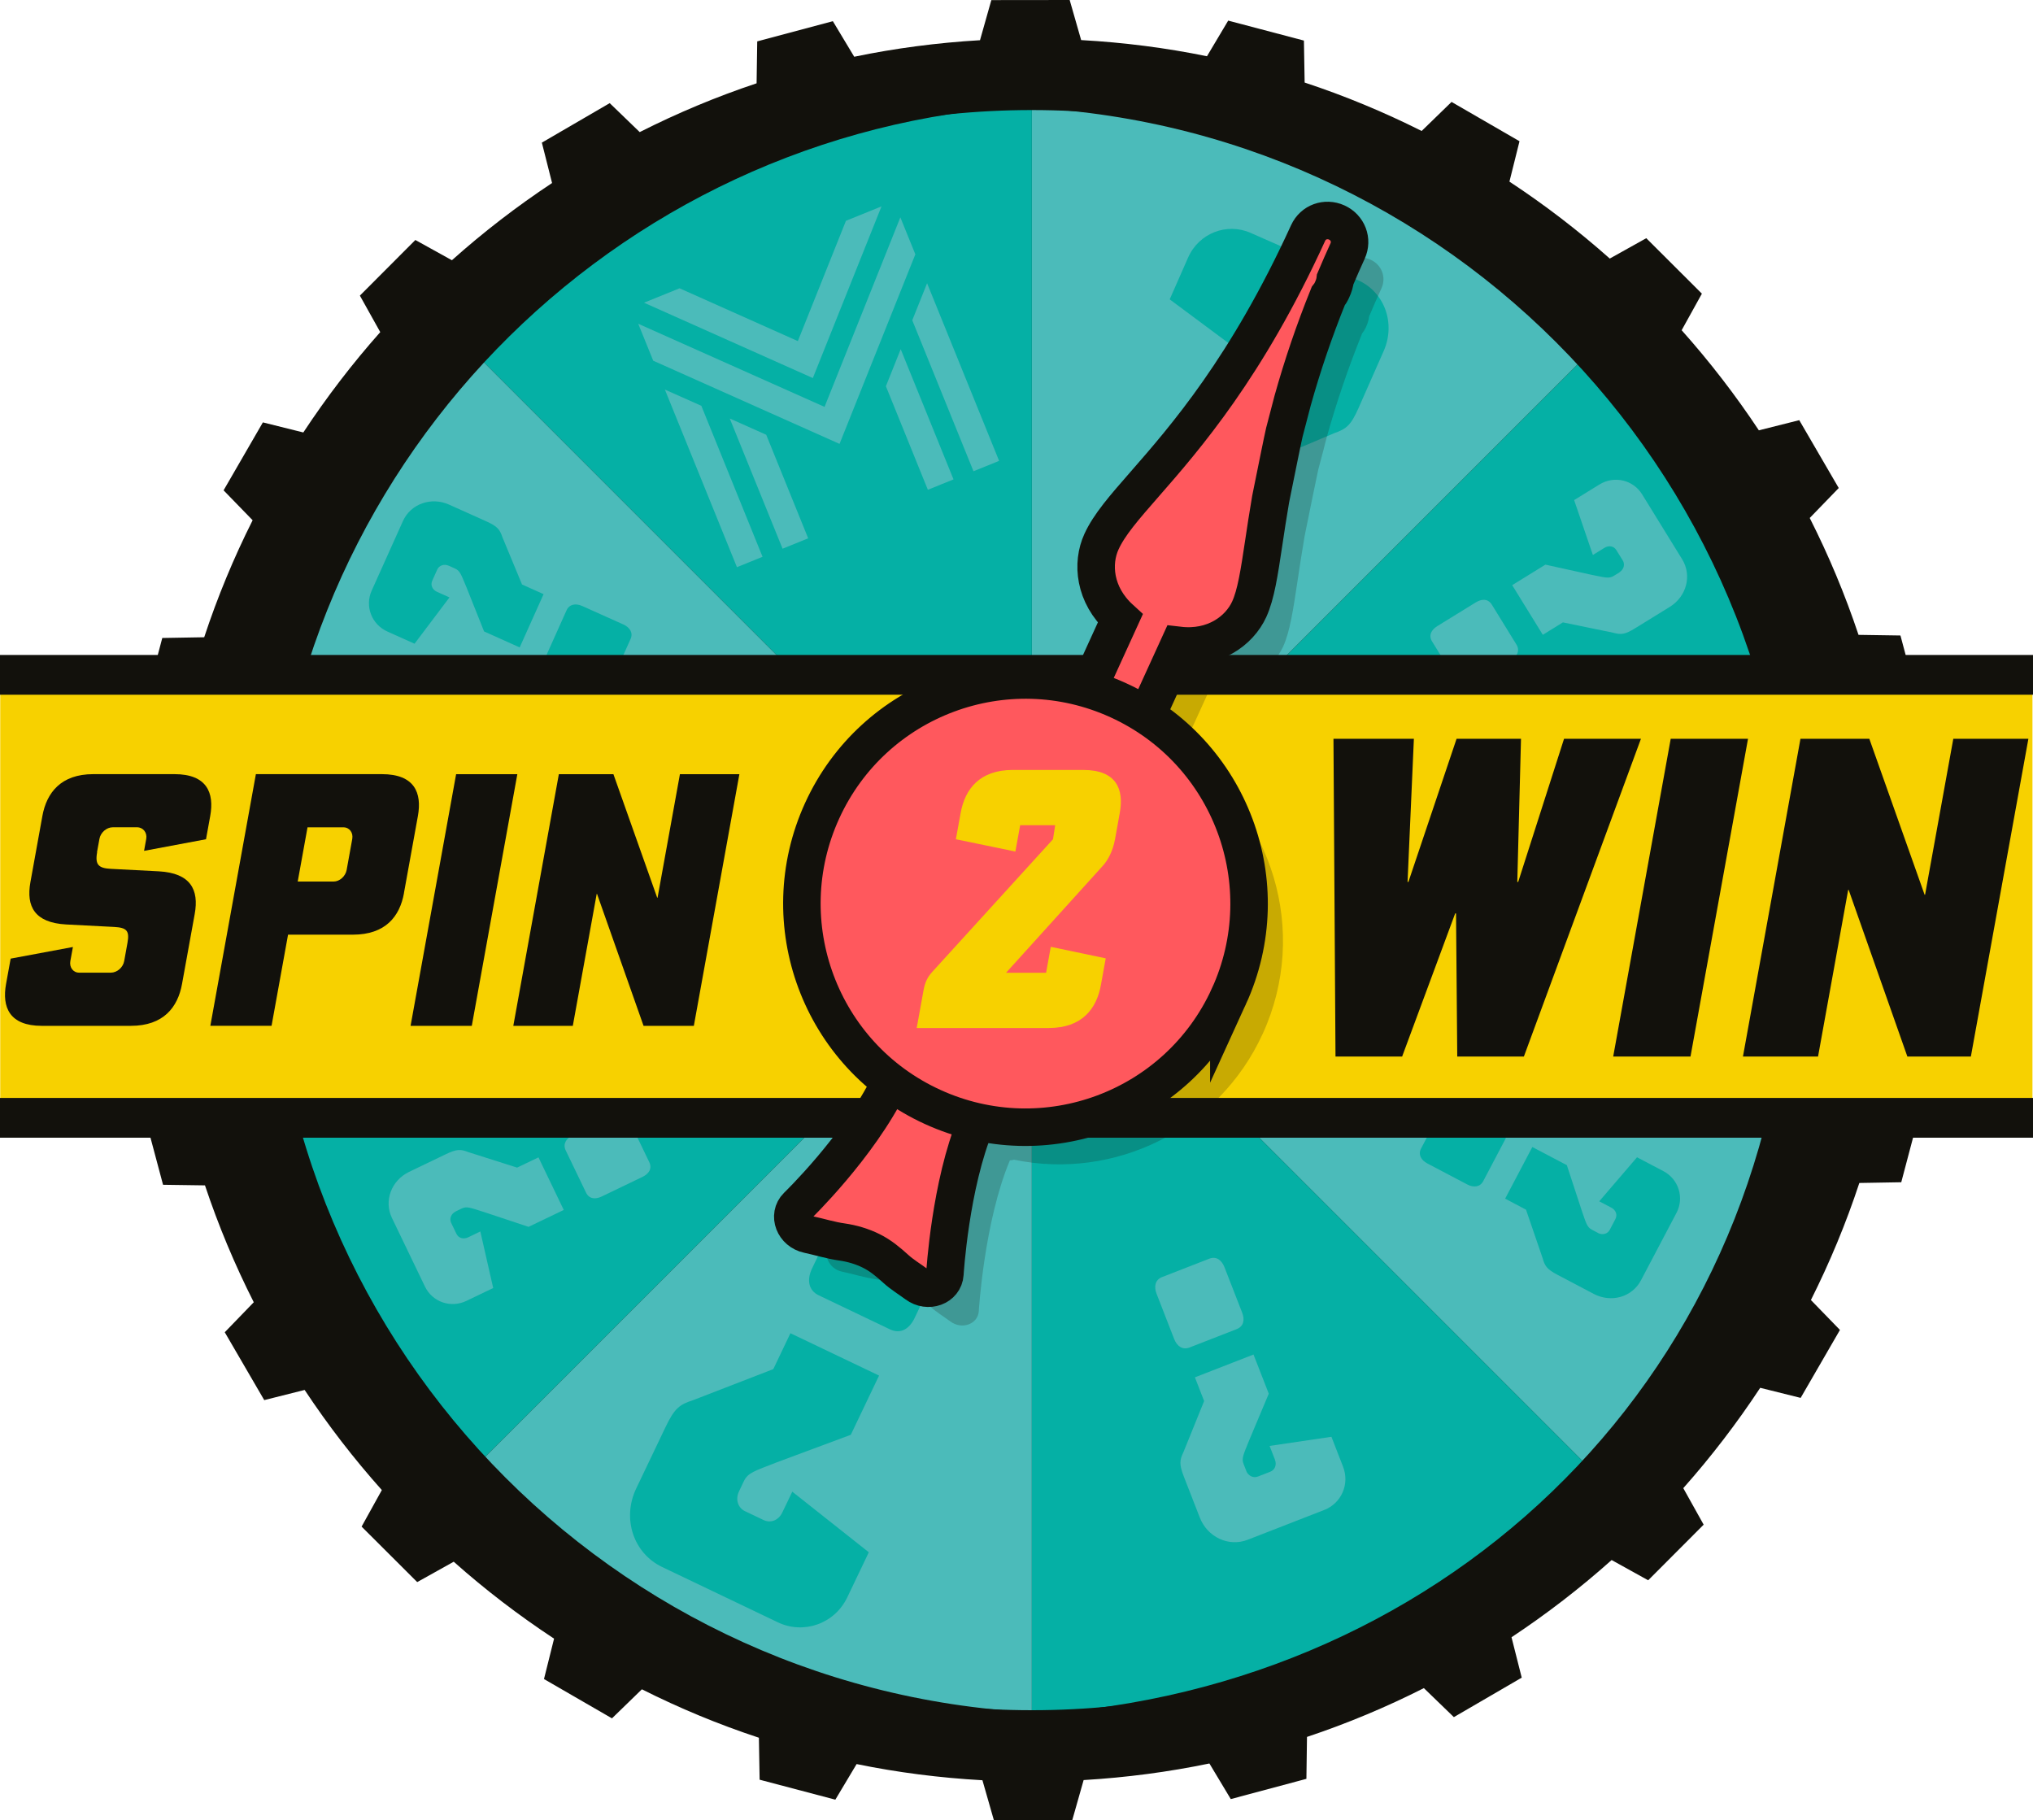
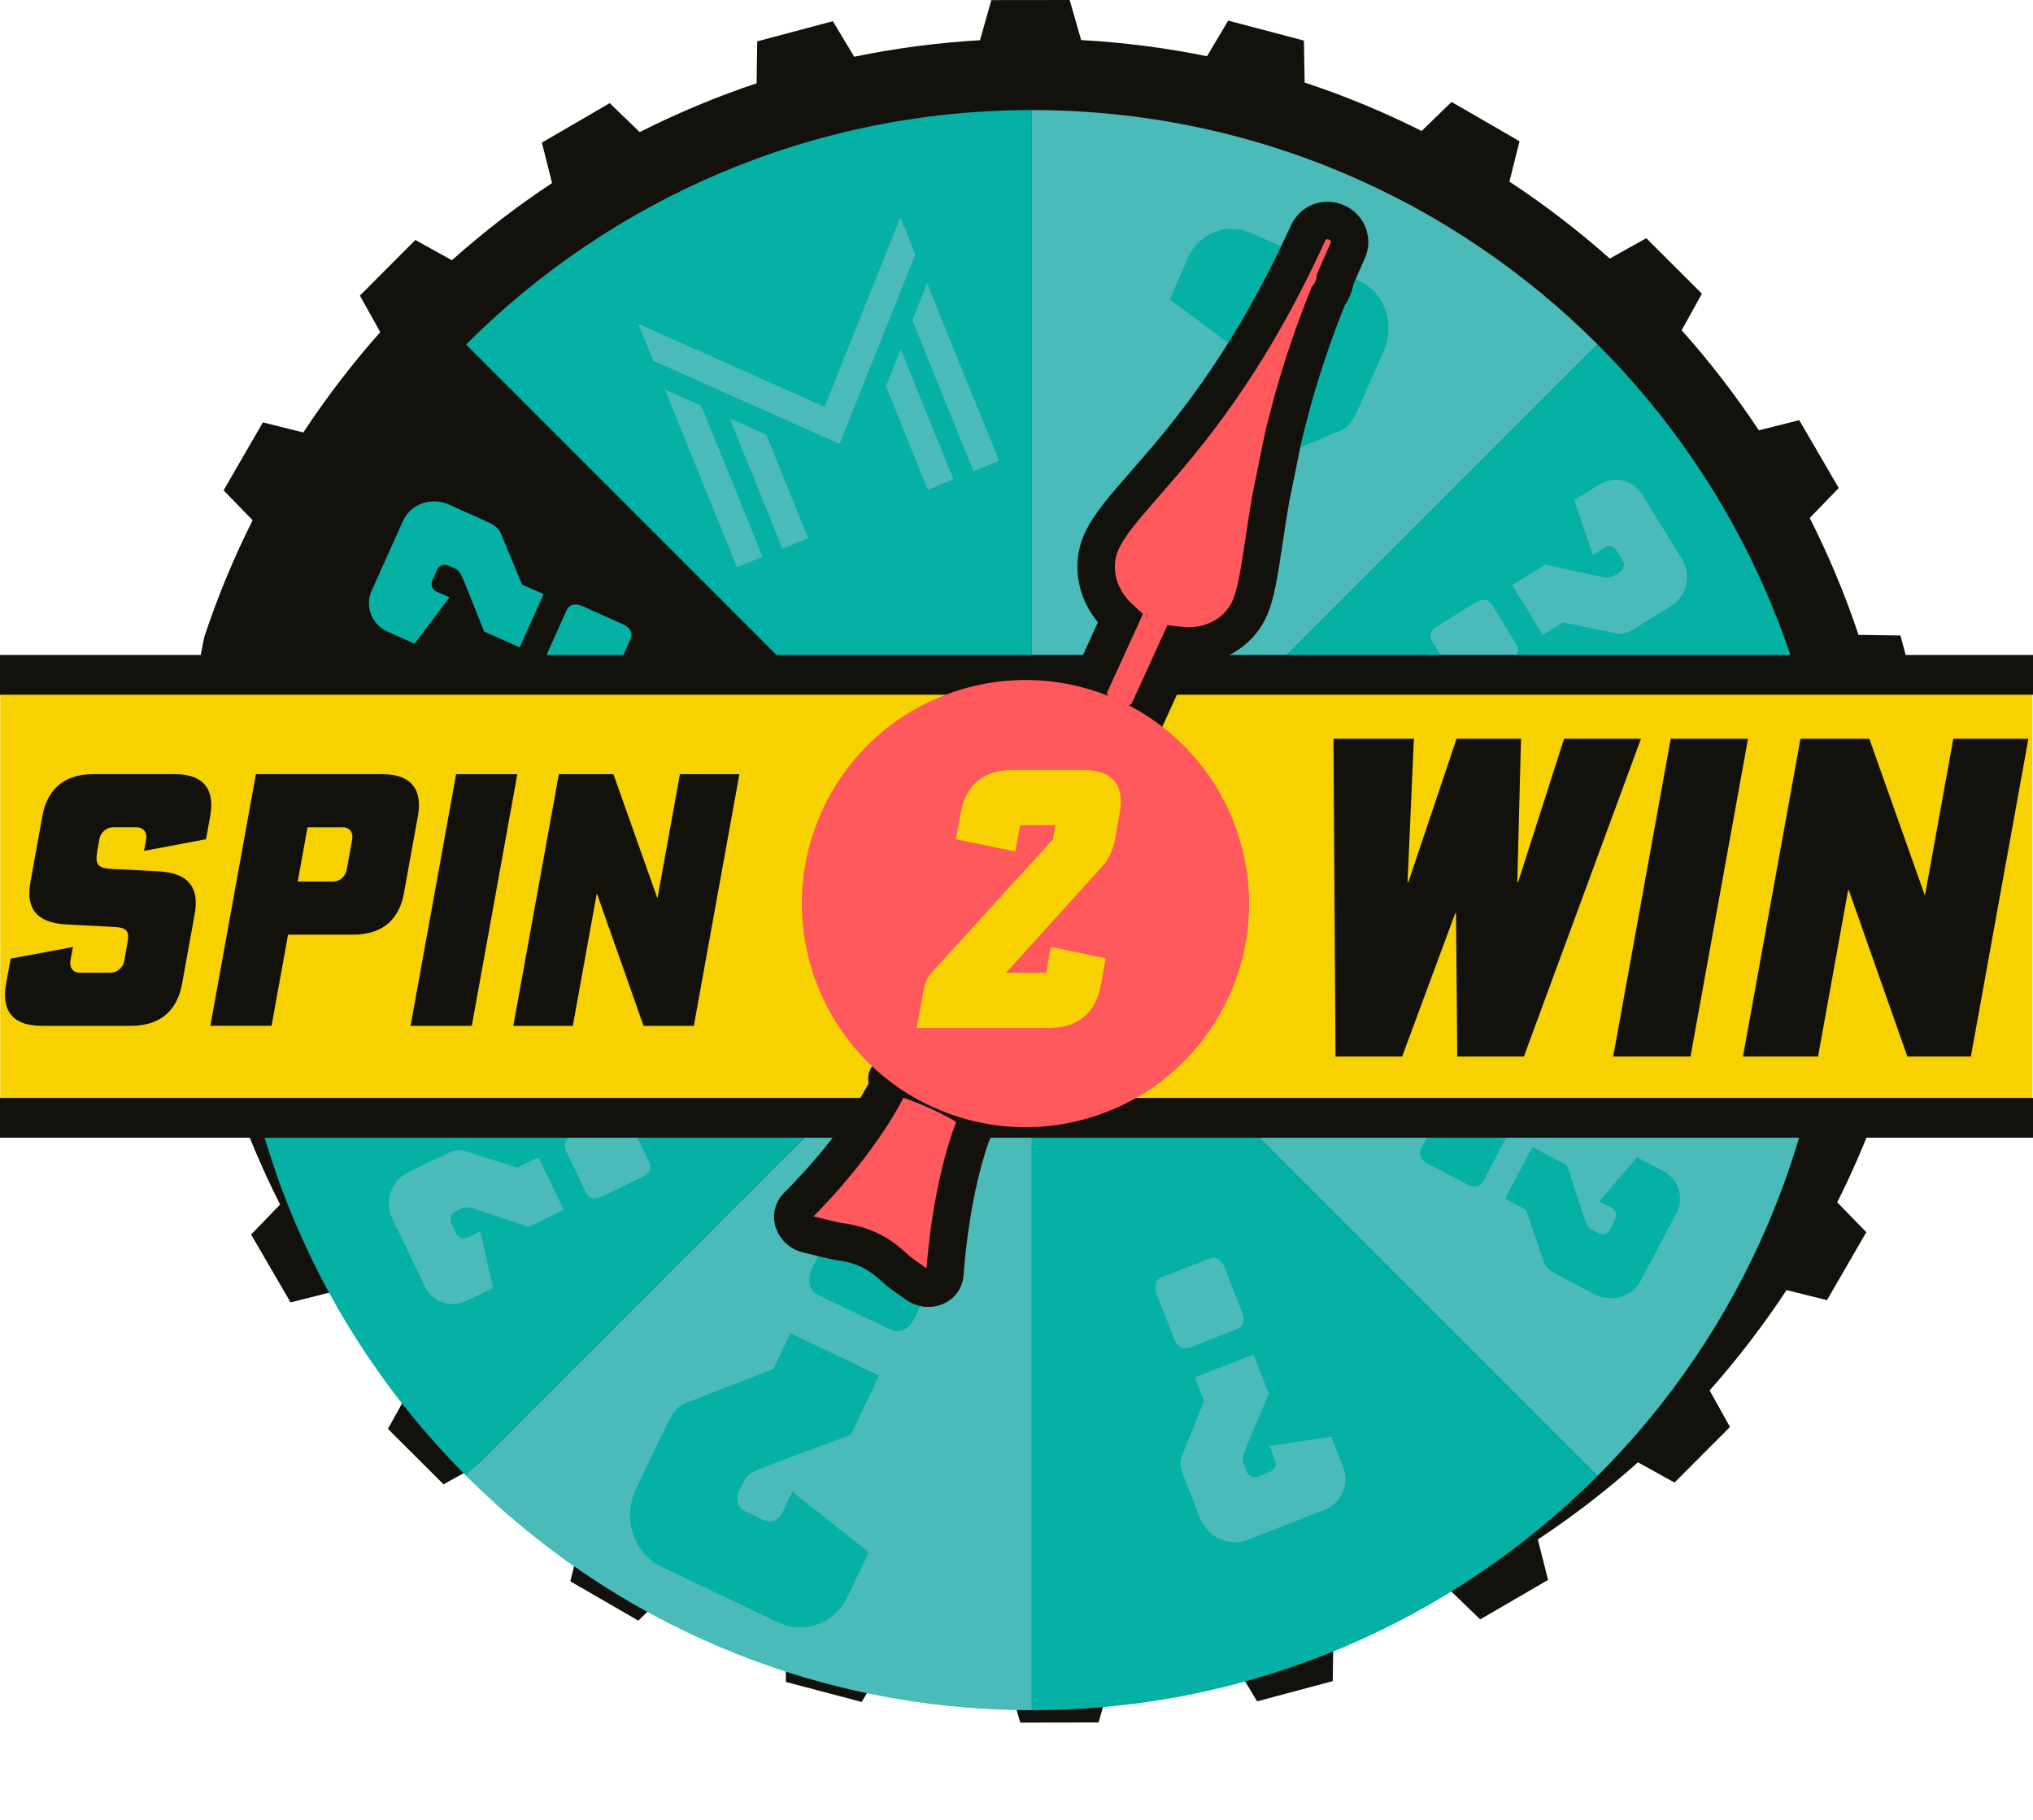
<svg xmlns="http://www.w3.org/2000/svg" id="Layer_2" width="450" height="402.9" viewBox="0 0 450 402.9">
  <defs>
    <style>.cls-1,.cls-2,.cls-3{fill:none;}.cls-4{clip-path:url(#clippath);}.cls-5{fill:#f7d100;}.cls-6{fill:#ff585d;}.cls-7{fill:#12110c;}.cls-8{fill:#05b0a5;}.cls-9{fill:#4bbbba;}.cls-10{clip-path:url(#clippath-1);}.cls-11{clip-path:url(#clippath-3);}.cls-12{clip-path:url(#clippath-2);}.cls-2{stroke-width:8.3px;}.cls-2,.cls-3{stroke:#12110c;stroke-miterlimit:10;}.cls-13{opacity:.21;}.cls-3{stroke-width:8.8px;}</style>
    <clipPath id="clippath">
      <rect class="cls-1" x="50.5" y="23.08" width="355.34" height="356.67" />
    </clipPath>
    <clipPath id="clippath-1">
-       <rect class="cls-1" x="50.5" y="23.08" width="355.33" height="356.68" />
-     </clipPath>
+       </clipPath>
    <clipPath id="clippath-2">
      <rect class="cls-1" x="182.97" y="57.05" width="123.26" height="236.37" />
    </clipPath>
    <clipPath id="clippath-3">
      <rect class="cls-1" x="182.97" y="57.05" width="123.26" height="236.36" />
    </clipPath>
  </defs>
  <g id="Layer_1-2">
    <g>
-       <path class="cls-7" d="M420.97,212.37l8.87-2.54-.03-17.34-8.88-2.52c-.56-9.47-1.78-18.77-3.67-27.84l7.87-4.73-4.47-16.74-9.28-.14c-2.98-8.93-6.6-17.57-10.8-25.87l6.42-6.63-8.74-15.02-8.94,2.25c-5.17-7.8-10.88-15.2-17.09-22.16l4.48-8.09-12.31-12.28-8.08,4.51c-6.97-6.19-14.39-11.89-22.21-17.03l2.23-8.94-15.04-8.7-6.62,6.43c-8.31-4.17-16.96-7.77-25.9-10.72l-.16-9.29-16.76-4.42-4.7,7.89c-9.07-1.86-18.37-3.05-27.85-3.58l-2.54-8.87-17.34,.02-2.51,8.88c-9.48,.56-18.78,1.78-27.84,3.66l-4.73-7.87-16.74,4.47-.14,9.28c-8.93,2.98-17.57,6.6-25.87,10.8l-6.64-6.41-15.02,8.74,2.26,8.94c-7.81,5.17-15.21,10.87-22.17,17.09l-8.09-4.48-12.28,12.31,4.51,8.08c-6.19,6.97-11.88,14.4-17.03,22.21l-8.95-2.23-8.7,15.04,6.43,6.62c-4.18,8.31-7.77,16.96-10.72,25.9l-9.28,.16-4.43,16.76,7.88,4.71c-1.86,9.07-3.05,18.37-3.58,27.84l-8.87,2.54,.03,17.34,8.88,2.52c.56,9.48,1.78,18.78,3.67,27.84l-7.88,4.73,4.47,16.75,9.28,.13c2.98,8.93,6.6,17.57,10.8,25.87l-6.42,6.64,8.74,15.02,8.94-2.25c5.17,7.8,10.88,15.21,17.09,22.16l-4.48,8.09,12.31,12.28,8.08-4.51c6.97,6.2,14.39,11.88,22.21,17.03l-2.23,8.94,15.05,8.7,6.62-6.43c8.31,4.18,16.96,7.77,25.9,10.72l.16,9.29,16.76,4.42,4.71-7.88c9.07,1.86,18.37,3.05,27.85,3.58l2.54,8.87,17.34-.03,2.52-8.88c9.47-.56,18.77-1.79,27.84-3.67l4.73,7.88,16.74-4.48,.13-9.28c8.93-2.98,17.57-6.6,25.87-10.8l6.64,6.42,15.02-8.74-2.26-8.94c7.8-5.17,15.21-10.88,22.16-17.09l8.09,4.48,12.28-12.31-4.51-8.08c6.19-6.97,11.88-14.4,17.03-22.21l8.95,2.23,8.7-15.04-6.43-6.62c4.17-8.31,7.77-16.96,10.72-25.91l9.28-.16,4.43-16.75-7.89-4.71c1.86-9.06,3.05-18.37,3.59-27.84" />
+       <path class="cls-7" d="M420.97,212.37l8.87-2.54-.03-17.34-8.88-2.52c-.56-9.47-1.78-18.77-3.67-27.84l7.87-4.73-4.47-16.74-9.28-.14c-2.98-8.93-6.6-17.57-10.8-25.87l6.42-6.63-8.74-15.02-8.94,2.25c-5.17-7.8-10.88-15.2-17.09-22.16l4.48-8.09-12.31-12.28-8.08,4.51c-6.97-6.19-14.39-11.89-22.21-17.03l2.23-8.94-15.04-8.7-6.62,6.43c-8.31-4.17-16.96-7.77-25.9-10.72l-.16-9.29-16.76-4.42-4.7,7.89c-9.07-1.86-18.37-3.05-27.85-3.58l-2.54-8.87-17.34,.02-2.51,8.88c-9.48,.56-18.78,1.78-27.84,3.66l-4.73-7.87-16.74,4.47-.14,9.28c-8.93,2.98-17.57,6.6-25.87,10.8l-6.64-6.41-15.02,8.74,2.26,8.94c-7.81,5.17-15.21,10.87-22.17,17.09l-8.09-4.48-12.28,12.31,4.51,8.08c-6.19,6.97-11.88,14.4-17.03,22.21l-8.95-2.23-8.7,15.04,6.43,6.62c-4.18,8.31-7.77,16.96-10.72,25.9c-1.86,9.07-3.05,18.37-3.58,27.84l-8.87,2.54,.03,17.34,8.88,2.52c.56,9.48,1.78,18.78,3.67,27.84l-7.88,4.73,4.47,16.75,9.28,.13c2.98,8.93,6.6,17.57,10.8,25.87l-6.42,6.64,8.74,15.02,8.94-2.25c5.17,7.8,10.88,15.21,17.09,22.16l-4.48,8.09,12.31,12.28,8.08-4.51c6.97,6.2,14.39,11.88,22.21,17.03l-2.23,8.94,15.05,8.7,6.62-6.43c8.31,4.18,16.96,7.77,25.9,10.72l.16,9.29,16.76,4.42,4.71-7.88c9.07,1.86,18.37,3.05,27.85,3.58l2.54,8.87,17.34-.03,2.52-8.88c9.47-.56,18.77-1.79,27.84-3.67l4.73,7.88,16.74-4.48,.13-9.28c8.93-2.98,17.57-6.6,25.87-10.8l6.64,6.42,15.02-8.74-2.26-8.94c7.8-5.17,15.21-10.88,22.16-17.09l8.09,4.48,12.28-12.31-4.51-8.08c6.19-6.97,11.88-14.4,17.03-22.21l8.95,2.23,8.7-15.04-6.43-6.62c4.17-8.31,7.77-16.96,10.72-25.91l9.28-.16,4.43-16.75-7.89-4.71c1.86-9.06,3.05-18.37,3.59-27.84" />
      <polygon class="cls-9" points="228.4 201.47 228.42 201.45 228.4 201.45 228.4 201.47" />
      <path class="cls-9" d="M228.42,201.45l125.21-125.21c-32.05-32.05-76.32-51.88-125.23-51.88V201.45h.02Z" />
      <path class="cls-8" d="M228.4,201.45V24.36h0c-48.91,0-93.19,19.83-125.24,51.89l125.2,125.2h.05Z" />
      <polygon class="cls-9" points="228.4 201.49 228.4 201.47 228.38 201.48 228.4 201.49" />
      <polygon class="cls-9" points="228.35 201.45 228.38 201.48 228.4 201.47 228.4 201.45 228.35 201.45" />
      <path class="cls-8" d="M228.35,201.45H51.31c0,48.9,19.83,93.18,51.88,125.23l125.2-125.2-.03-.03Z" />
-       <path class="cls-9" d="M103.16,76.25c-32.03,32.04-51.85,76.31-51.85,125.2H228.35L103.16,76.25Z" />
      <path class="cls-8" d="M228.42,201.45h177.07c0-48.9-19.82-93.16-51.86-125.21l-125.21,125.21Z" />
      <path class="cls-9" d="M228.4,201.47v.03l125.2,125.2c32.06-32.05,51.89-76.33,51.89-125.24H228.42l-.02,.02Z" />
      <path class="cls-9" d="M228.39,201.48l-125.2,125.2c32.05,32.04,76.31,51.86,125.21,51.86h0V201.49h-.01Z" />
      <path class="cls-8" d="M228.4,378.54c48.89,0,93.15-19.81,125.2-51.85l-125.2-125.2v177.04Z" />
      <g class="cls-4">
        <g class="cls-10">
          <path class="cls-7" d="M59.75,201.16c0-93.4,71.92-169.95,163.4-177.43C127.32,26.61,50.5,105.14,50.5,201.67s79.73,178.08,178.08,178.08c4.95,0,9.83-.25,14.68-.65-1.81,.05-3.61,.14-5.43,.14-98.35,0-178.08-79.73-178.08-178.08" />
          <path class="cls-7" d="M405.84,201.16c0-98.35-79.73-178.08-178.08-178.08-4.95,0-9.84,.26-14.68,.65,1.81-.05,3.61-.14,5.43-.14,98.35,0,178.08,79.73,178.08,178.08s-71.93,169.95-163.4,177.43c95.83-2.88,172.65-81.41,172.65-177.94" />
        </g>
      </g>
      <rect class="cls-5" x=".05" y="147.44" width="449.83" height="101.29" />
      <path class="cls-7" d="M21.5,188.65c-.51,2.8,.38,3.51,3,3.66l10.65,.55c7.02,.39,8.93,4.05,7.95,9.43l-2.81,15.5c-.93,5.14-4.09,9.27-11.33,9.27H9.25c-7.17,0-8.84-4.13-7.91-9.27l1.02-5.61,13.78-2.57-.57,3.11c-.25,1.4,.63,2.57,1.95,2.57h7.01c1.4,0,2.71-1.17,2.96-2.57l.73-4.05c.48-2.65-.17-3.35-2.95-3.5l-10.65-.55c-6.94-.39-8.86-3.97-7.89-9.35l2.65-14.65c.93-5.14,4.09-9.27,11.26-9.27h17.99c7.16,0,8.84,4.13,7.9,9.27l-.93,5.14-13.71,2.57,.48-2.65c.25-1.4-.71-2.57-2.03-2.57h-5.37c-1.4,0-2.71,1.17-2.96,2.57l-.54,2.96Z" />
      <path class="cls-7" d="M89.42,197.69c-.93,5.14-4.08,9.19-11.32,9.19h-14.34l-3.65,20.17h-13.55l10.08-55.7h27.88c7.24,0,8.91,4.13,7.98,9.27l-3.09,17.06Zm-21.35-14.57l-2.17,12h7.95c1.33,0,2.63-1.17,2.88-2.57l1.24-6.86c.25-1.4-.63-2.57-1.95-2.57h-7.95Z" />
      <polygon class="cls-7" points="104.43 227.06 90.88 227.06 100.96 171.36 114.51 171.36 104.43 227.06" />
      <polygon class="cls-7" points="135.78 171.36 145.47 198.7 145.55 198.7 150.5 171.36 163.66 171.36 153.58 227.06 142.45 227.06 132.15 197.85 132.08 197.85 126.79 227.06 113.62 227.06 123.7 171.36 135.78 171.36" />
      <polygon class="cls-7" points="295.16 163.52 312.96 163.52 311.56 195.2 311.75 195.2 322.41 163.52 336.67 163.52 335.85 195.2 336.05 195.2 346.2 163.52 363.22 163.52 337.31 233.85 322.56 233.85 322.29 202.18 322.1 202.18 310.36 233.85 295.61 233.85 295.16 163.52" />
      <polygon class="cls-7" points="374.19 233.85 357.08 233.85 369.81 163.52 386.92 163.52 374.19 233.85" />
      <polygon class="cls-7" points="418.05 175.59 426.01 198.05 426.11 198.05 432.36 163.52 448.98 163.52 436.25 233.85 422.19 233.85 409.2 196.97 409.09 196.97 402.42 233.85 385.8 233.85 398.53 163.52 413.77 163.52 418.05 175.59" />
      <path class="cls-9" d="M275.83,325.54c.43,1.11,1.57,1.68,2.6,1.28l2.71-1.05c1.11-.43,1.49-1.58,1.06-2.7l-1.18-3.03,13.69-2.02,2.57,6.61c1.52,3.9-.41,8.13-4.15,9.58l-16.95,6.6c-4.21,1.64-8.92-.56-10.62-4.94l-3.5-8.99c-1.08-2.79-.97-3.66-.11-5.46l4.58-11.31-2.04-5.25,12.97-5.05,3.38,8.67-4.33,10.3c-1.25,3.14-1.75,3.98-1.25,5.25l.59,1.51Zm-.89-35.02c.62,1.59,.37,3.06-1.23,3.68l-10.42,4.06c-1.52,.59-2.78-.29-3.39-1.88l-3.9-10.03c-.62-1.59-.29-3.1,1.22-3.68l10.42-4.06c1.6-.62,2.78,.3,3.4,1.89l3.9,10.02Z" />
      <path class="cls-8" d="M163.56,330.15c-.81,1.69-.24,3.58,1.33,4.33l4.09,1.95c1.69,.81,3.4,0,4.2-1.69l2.19-4.57,16.94,13.41-4.77,9.98c-2.82,5.89-9.69,8.23-15.35,5.53l-25.63-12.25c-6.38-3.05-8.9-10.76-5.74-17.37l6.49-13.59c2.01-4.21,3.13-5.01,6.09-5.96l17.77-6.88,3.79-7.94,19.62,9.37-6.26,13.11-16.35,6.08c-4.91,1.94-6.4,2.26-7.32,4.19l-1.09,2.29Zm38.91-38.46c-1.15,2.41-3.09,3.69-5.5,2.54l-15.76-7.53c-2.29-1.1-2.63-3.47-1.49-5.88l7.24-15.16c1.15-2.41,3.22-3.64,5.51-2.55l15.76,7.53c2.41,1.15,2.63,3.47,1.48,5.88l-7.24,15.16Z" />
      <path class="cls-8" d="M99.33,125.22c-1.01-.45-2.13-.09-2.55,.85l-1.1,2.46c-.45,1.01,.05,2.02,1.06,2.47l2.75,1.23-7.73,10.25-6-2.69c-3.54-1.59-5.02-5.64-3.5-9.04l6.92-15.4c1.72-3.83,6.26-5.44,10.24-3.65l8.17,3.67c2.53,1.14,3.02,1.79,3.62,3.54l4.34,10.46,4.77,2.14-5.29,11.79-7.88-3.54-3.84-9.63c-1.22-2.89-1.43-3.77-2.59-4.29l-1.38-.62Zm23.4,22.58c-1.44-.65-2.24-1.78-1.58-3.23l4.25-9.47c.62-1.38,2.03-1.61,3.47-.97l9.11,4.09c1.45,.65,2.21,1.86,1.59,3.23l-4.25,9.47c-.65,1.45-2.03,1.61-3.48,.96l-9.11-4.09Z" />
      <path class="cls-9" d="M358.47,126.65c.94-.58,1.27-1.71,.73-2.59l-1.42-2.29c-.58-.95-1.7-1.09-2.64-.51l-2.56,1.58-4.15-12.15,5.6-3.45c3.31-2.04,7.49-1,9.45,2.18l8.86,14.37c2.21,3.57,.99,8.23-2.72,10.53l-7.62,4.7c-2.36,1.46-3.17,1.5-4.96,1.02l-11.09-2.28-4.45,2.75-6.78-10.99,7.35-4.54,10.13,2.23c3.08,.61,3.93,.93,5,.26l1.29-.79Zm-31.82,6.69c1.35-.83,2.73-.85,3.57,.5l5.45,8.84c.79,1.28,.2,2.58-1.15,3.41l-8.5,5.24c-1.35,.84-2.78,.79-3.57-.5l-5.45-8.83c-.84-1.35-.2-2.59,1.15-3.42l8.5-5.24Z" />
      <path class="cls-9" d="M100.86,268.16c-1,.48-1.44,1.57-1,2.5l1.17,2.43c.48,1,1.58,1.26,2.58,.79l2.71-1.31,2.85,12.52-5.93,2.85c-3.5,1.68-7.55,.21-9.17-3.16l-7.32-15.21c-1.82-3.79-.12-8.3,3.81-10.19l8.07-3.88c2.5-1.2,3.32-1.16,5.04-.49l10.8,3.43,4.72-2.27,5.6,11.64-7.79,3.74-9.84-3.27c-3-.93-3.81-1.34-4.95-.79l-1.35,.65Zm32.34-3.33c-1.43,.69-2.81,.56-3.49-.87l-4.5-9.35c-.65-1.36,.07-2.59,1.5-3.28l9.01-4.33c1.43-.69,2.84-.49,3.49,.87l4.5,9.35c.69,1.43-.07,2.59-1.51,3.28l-9,4.33Z" />
      <path class="cls-8" d="M353.71,272.91c.98,.52,2.12,.22,2.6-.69l1.25-2.38c.52-.98,.08-2.02-.9-2.54l-2.67-1.4,8.36-9.75,5.82,3.06c3.44,1.81,4.66,5.95,2.92,9.24l-7.87,14.94c-1.96,3.72-6.59,5.04-10.45,3l-7.92-4.17c-2.46-1.29-2.9-1.97-3.4-3.76l-3.67-10.71-4.62-2.44,6.02-11.43,7.64,4.02,3.23,9.85c1.03,2.96,1.19,3.85,2.32,4.44l1.33,.7Zm-21.94-24c1.4,.74,2.12,1.92,1.38,3.33l-4.84,9.19c-.7,1.33-2.13,1.48-3.53,.74l-8.84-4.65c-1.4-.74-2.09-2-1.38-3.33l4.84-9.18c.74-1.41,2.12-1.48,3.53-.75l8.84,4.65Z" />
      <path class="cls-8" d="M285.53,77.73c.69-1.56,.12-3.27-1.34-3.92l-3.79-1.67c-1.56-.69-3.1,.09-3.79,1.65l-1.87,4.24-15.83-11.77,4.07-9.24c2.41-5.46,8.61-7.78,13.85-5.47l23.73,10.45c5.9,2.6,8.42,9.56,5.72,15.69l-5.55,12.58c-1.72,3.9-2.72,4.66-5.4,5.61l-16.02,6.77-3.24,7.36-18.16-8,5.35-12.14,14.75-6c4.43-1.91,5.77-2.24,6.56-4.03l.93-2.11Zm-34.43,36.17c.98-2.23,2.72-3.45,4.95-2.47l14.58,6.43c2.12,.93,2.5,3.09,1.52,5.32l-6.18,14.03c-.98,2.23-2.83,3.41-4.95,2.48l-14.58-6.43c-2.23-.98-2.5-3.09-1.52-5.32l6.18-14.04Z" />
      <line class="cls-3" y1="149.37" x2="450" y2="149.37" />
      <line class="cls-3" y1="247.42" x2="450" y2="247.42" />
      <g class="cls-13">
        <g class="cls-12">
          <g class="cls-11">
-             <path class="cls-7" d="M279.5,228.82c10.35-22.66,2.16-49.04-18.18-62.13l7.12-15.59c7.76,.91,13.4-3.21,15.59-8.01,1.49-3.26,2.21-8.07,3.21-14.72,.43-2.88,.93-6.15,1.52-9.62l.35-1.74c.72-3.57,2.42-11.93,2.69-13.09l.13-.49c.98-3.69,1.13-4.23,1.7-6.51,2.19-7.84,4.76-15.41,7.87-23.11,.31-.38,.59-.84,.85-1.39,.41-.89,.63-1.68,.7-2.38,.92-2.18,1.82-4.23,2.74-6.24,1.1-2.42,.05-5.19-2.4-6.31-2.45-1.12-5.23-.1-6.34,2.31-13.59,29.77-27.23,45.36-36.25,55.68-4.52,5.17-7.78,8.9-9.49,12.65-2.19,4.79-1.61,11.76,4.16,17.03l-7.12,15.59c-23.22-6.8-48.52,4.29-58.87,26.94-9.67,21.17-3.16,45.59,14.34,59.39,.04,.26,.22,.6,.57,1.04-6.85,13.99-20.43,27.09-20.43,27.09-2.06,2.04-.7,5.6,2.42,6.26,2.51,.53,4.96,1.32,7.5,1.68,2.22,.31,4.44,.97,6.47,1.98,2.08,1.04,3.78,2.47,5.49,4.02,1.39,1.26,3.02,2.23,4.53,3.35,2.54,1.89,6.1,.59,6.28-2.29,0,0,1.18-19.78,6.88-33.37,.4-.02,.69-.08,.91-.15,22.12,4.61,45.28-6.47,55.06-27.89" />
-           </g>
+             </g>
        </g>
      </g>
      <path class="cls-6" d="M196.89,239.88c-6.85,13.99-20.43,27.09-20.43,27.09-2.06,2.04-.7,5.6,2.42,6.26,2.5,.53,4.96,1.32,7.5,1.67,2.22,.32,4.44,.97,6.47,1.98,2.08,1.03,3.78,2.47,5.49,4.02,1.39,1.26,3.02,2.23,4.53,3.35,2.54,1.89,6.1,.59,6.28-2.29,0,0,1.18-19.79,6.88-33.37,8.54-.35-24.46-15.41-19.13-8.72" />
      <path class="cls-2" d="M196.89,239.88c-6.85,13.99-20.43,27.09-20.43,27.09-2.06,2.04-.7,5.6,2.42,6.26,2.5,.53,4.96,1.32,7.5,1.67,2.22,.32,4.44,.97,6.47,1.98,2.08,1.03,3.78,2.47,5.49,4.02,1.39,1.26,3.02,2.23,4.53,3.35,2.54,1.89,6.1,.59,6.28-2.29,0,0,1.18-19.79,6.88-33.37,8.54-.35-24.46-15.41-19.13-8.72Z" />
      <path class="cls-6" d="M240.57,153.11l7.39-16.19c-5.77-5.26-6.35-12.23-4.15-17.03,1.71-3.74,4.97-7.48,9.49-12.65,9.02-10.32,22.66-25.91,36.25-55.67,1.11-2.42,3.89-3.43,6.34-2.32,2.45,1.12,3.5,3.89,2.4,6.31-.92,2.01-1.82,4.06-2.74,6.24-.08,.7-.29,1.49-.71,2.38-.25,.55-.54,1.01-.85,1.39-3.1,7.7-5.68,15.27-7.87,23.11-.58,2.28-.72,2.82-1.7,6.51l-.13,.49c-.28,1.15-1.97,9.52-2.69,13.09l-.35,1.74c-.6,3.48-1.09,6.74-1.52,9.62-1,6.65-1.72,11.45-3.21,14.71-2.19,4.8-7.84,8.92-15.59,8.01l-7.39,16.19-9.67,4.02-3.3-9.94Z" />
      <path class="cls-2" d="M240.57,153.11l7.39-16.19c-5.77-5.26-6.35-12.23-4.15-17.03,1.71-3.74,4.97-7.48,9.49-12.65,9.02-10.32,22.66-25.91,36.25-55.67,1.11-2.42,3.89-3.43,6.34-2.32,2.45,1.12,3.5,3.89,2.4,6.31-.92,2.01-1.82,4.06-2.74,6.24-.08,.7-.29,1.49-.71,2.38-.25,.55-.54,1.01-.85,1.39-3.1,7.7-5.68,15.27-7.87,23.11-.58,2.28-.72,2.82-1.7,6.51l-.13,.49c-.28,1.15-1.97,9.52-2.69,13.09l-.35,1.74c-.6,3.48-1.09,6.74-1.52,9.62-1,6.65-1.72,11.45-3.21,14.71-2.19,4.8-7.84,8.92-15.59,8.01l-7.39,16.19-9.67,4.02-3.3-9.94Z" />
      <path class="cls-6" d="M272,220.56c-11.35,24.86-40.71,35.81-65.57,24.45-24.86-11.35-35.8-40.71-24.45-65.56,11.35-24.86,40.71-35.81,65.57-24.45,24.86,11.35,35.8,40.71,24.45,65.57" />
-       <path class="cls-2" d="M272,220.56c-11.35,24.86-40.71,35.81-65.57,24.45-24.86-11.35-35.8-40.71-24.45-65.56,11.35-24.86,40.71-35.81,65.57-24.45,24.86,11.35,35.8,40.71,24.45,65.57Z" />
      <path class="cls-5" d="M246.77,185.93c-.41,2.24-1.42,4.32-2.63,5.67l-21.46,23.72h8.87l1.04-5.75,12.16,2.55-1.07,5.91c-.95,5.27-4.2,9.51-11.54,9.51h-29.23l1.49-8.23c.37-2.08,.97-3.12,2.06-4.31l26.62-29.24,.48-3.11h-7.75l-1.06,5.83-13.17-2.72,1.06-5.83c.95-5.27,4.2-9.51,11.54-9.51h15.58c7.35,0,9.06,4.24,8.1,9.51l-1.08,5.99Z" />
      <polygon class="cls-9" points="168.79 123.24 163.12 125.54 147.17 86.23 155.24 89.82 168.79 123.24" />
      <polygon class="cls-9" points="178.89 119.15 173.22 121.45 161.53 92.63 169.6 96.23 178.89 119.15" />
      <polygon class="cls-9" points="205.38 108.41 196.09 85.49 199.37 77.29 211.06 106.11 205.38 108.41" />
      <polygon class="cls-9" points="221.15 102.01 215.48 104.31 201.93 70.89 205.21 62.69 221.15 102.01" />
      <polygon class="cls-9" points="202.61 56.29 185.83 98.25 144.59 79.84 141.27 71.66 182.51 90.06 199.29 48.11 202.61 56.29" />
-       <polygon class="cls-9" points="179.92 83.68 142.55 67 150.42 63.81 176.6 75.5 187.25 48.87 195.12 45.68 179.92 83.68" />
    </g>
  </g>
</svg>